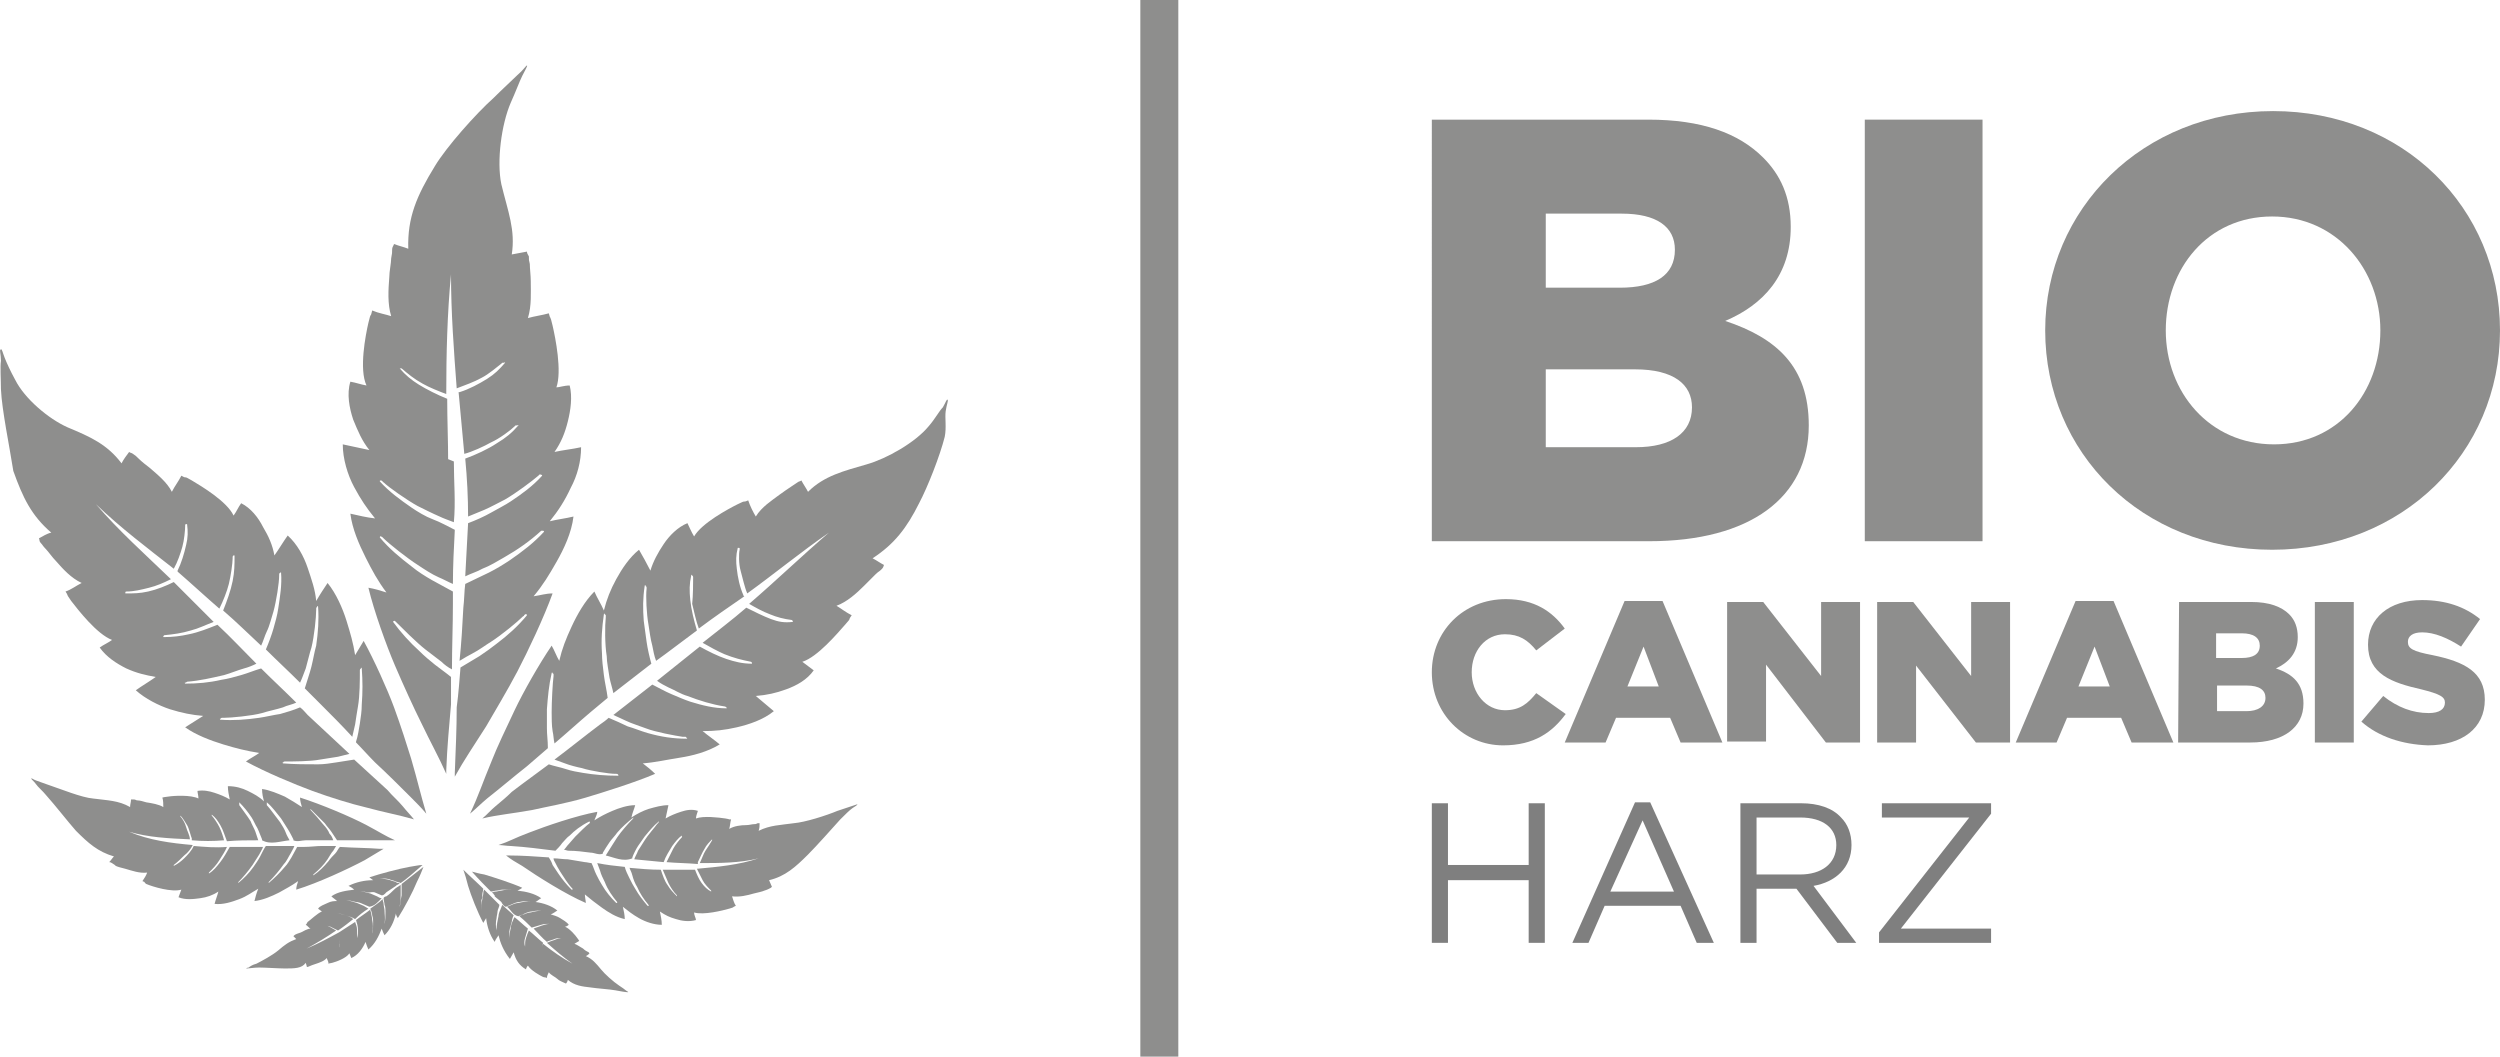
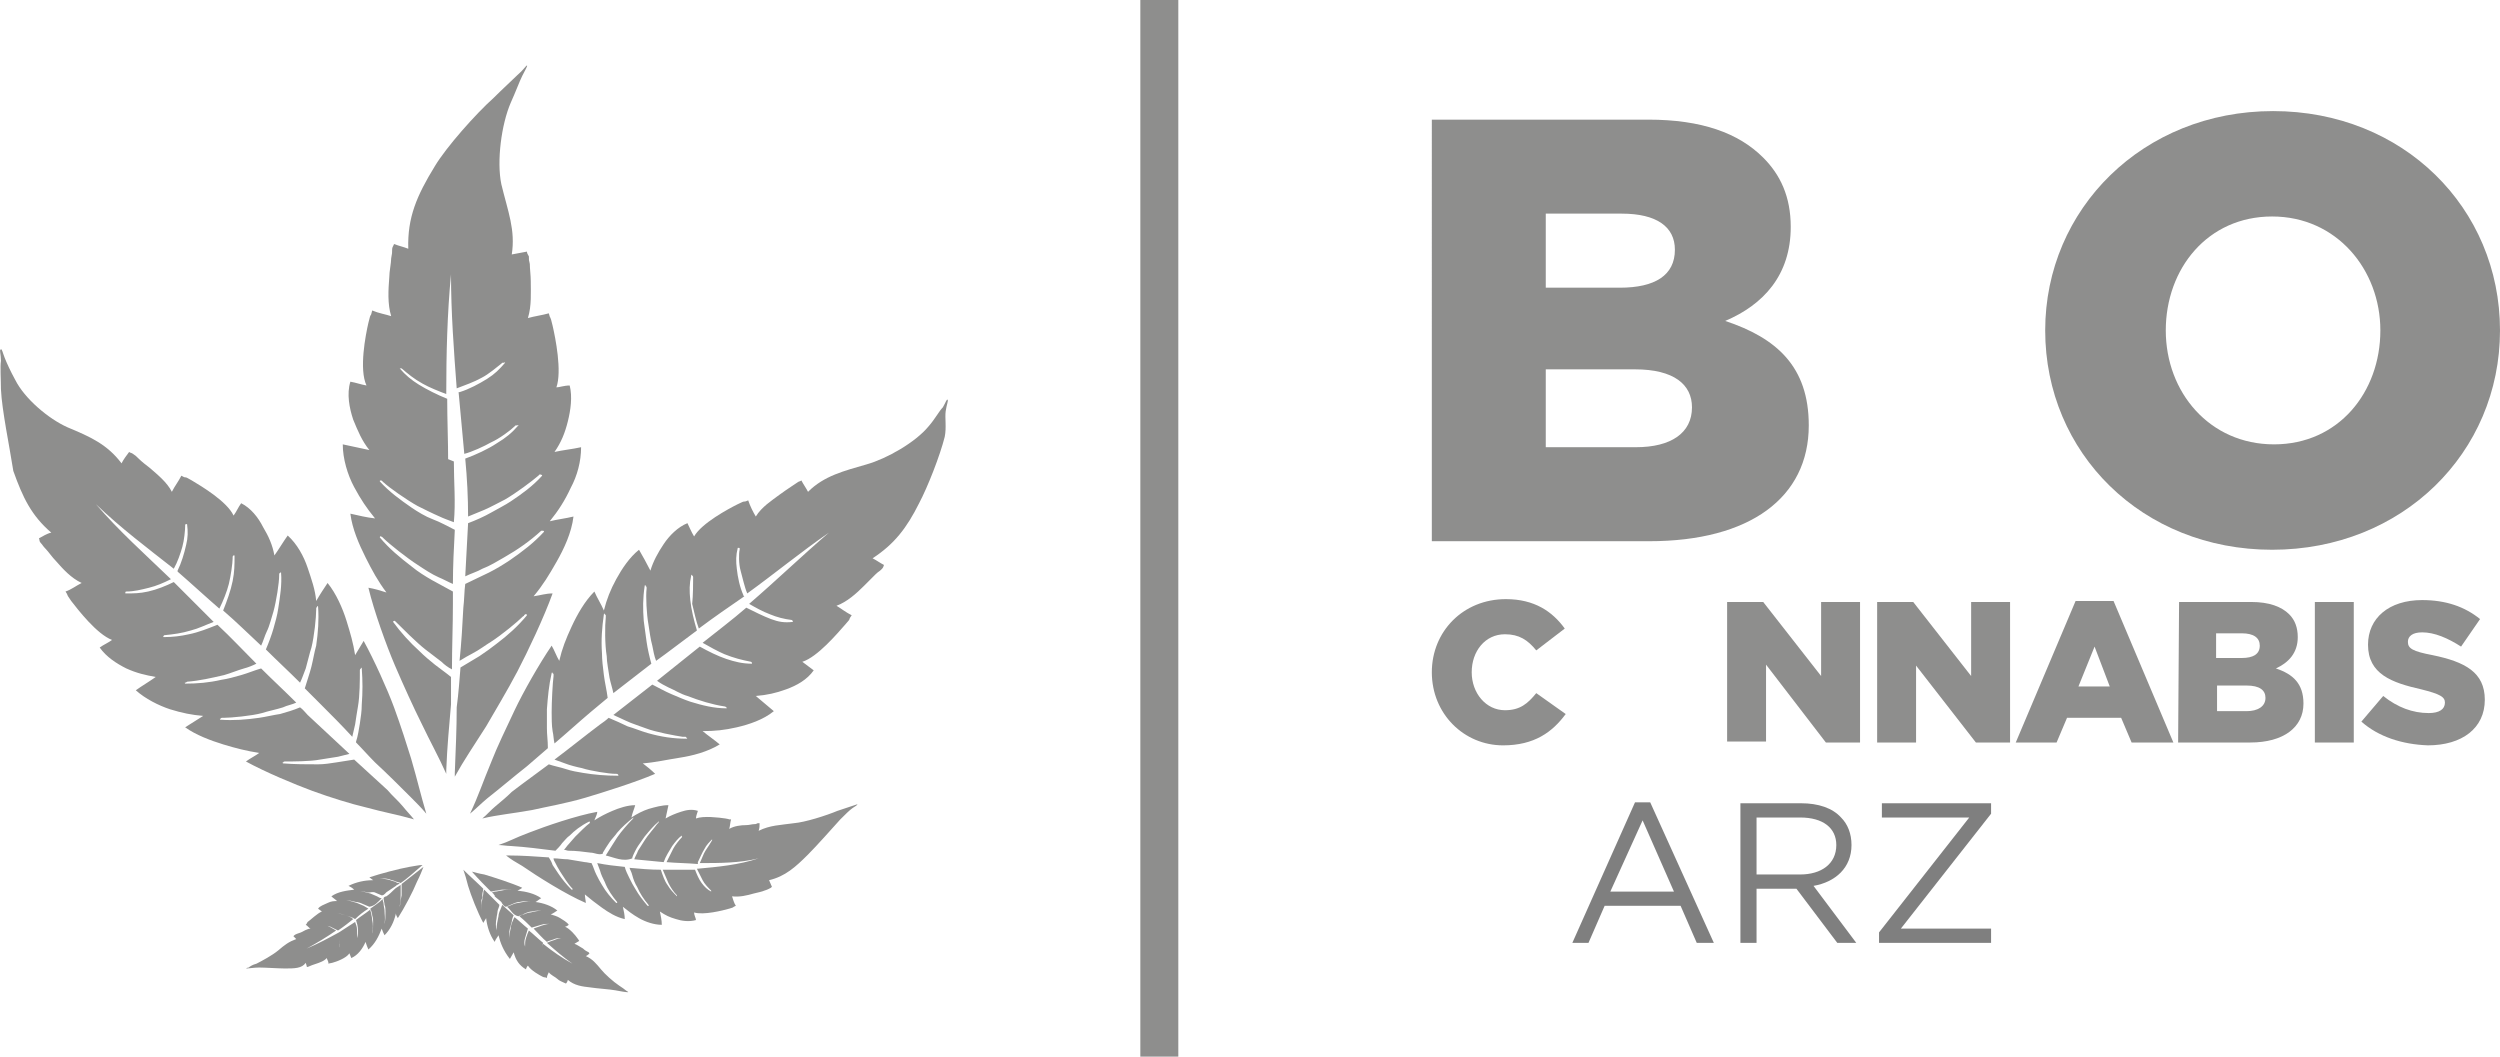
<svg xmlns="http://www.w3.org/2000/svg" version="1.1" id="uuid-c1319d84-abb4-4aec-9087-77554637213d" x="0px" y="0px" width="263.3px" height="111.3px" viewBox="0 0 263.3 111.3" style="enable-background:new 0 0 263.3 111.3;" xml:space="preserve">
  <style type="text/css">
	.st0{opacity:0.5;}
	.st1{fill:#1D1D1B;}
</style>
  <g class="st0">
    <g>
      <g>
        <path class="st1" d="M150.8,12.6h22.8c5.6,0,9.5,1.4,12.1,4c1.8,1.8,2.9,4.1,2.9,7.3c0,5.1-2.9,8.2-6.9,9.9     c5.4,1.8,8.8,4.8,8.8,11c0,7.6-6.2,12.2-16.8,12.2h-22.9L150.8,12.6L150.8,12.6z M170.6,30.3c3.7,0,5.8-1.3,5.8-4     c0-2.4-1.9-3.8-5.6-3.8h-8v7.8H170.6z M172.3,47.1c3.7,0,5.9-1.5,5.9-4.2c0-2.4-1.9-4-6-4h-9.4v8.2H172.3z" />
-         <path class="st1" d="M196.4,12.6h12.4V57h-12.4V12.6z" />
        <path class="st1" d="M215.4,34.8c0-12.8,10.3-23.1,24-23.1s23.9,10.2,23.9,23.1s-10.3,23.1-24,23.1S215.4,47.7,215.4,34.8z      M250.7,34.8c0-6.4-4.6-12-11.4-12s-11.2,5.5-11.2,12s4.6,12,11.4,12S250.7,41.3,250.7,34.8L250.7,34.8z" />
      </g>
      <g>
        <path class="st1" d="M150.8,70.8c0-4.3,3.3-7.7,7.8-7.7c3,0,4.9,1.3,6.2,3.1l-3,2.3c-0.9-1.1-1.8-1.7-3.3-1.7     c-2.1,0-3.5,1.8-3.5,4s1.5,4,3.5,4c1.6,0,2.4-0.7,3.3-1.8l3.1,2.2c-1.4,1.9-3.3,3.3-6.6,3.3C154.2,78.5,150.8,75.2,150.8,70.8     L150.8,70.8z" />
-         <path class="st1" d="M171.1,63.3h4l6.3,14.9h-4.4l-1.1-2.6h-5.7l-1.1,2.6h-4.3C164.8,78.2,171.1,63.3,171.1,63.3z M174.7,72.3     l-1.6-4.2l-1.7,4.2H174.7L174.7,72.3z" />
        <path class="st1" d="M181.9,63.4h3.8l6.1,7.8v-7.8h4.1v14.8h-3.6L186,70v8.1h-4.1L181.9,63.4L181.9,63.4z" />
        <path class="st1" d="M197.7,63.4h3.8l6.1,7.8v-7.8h4.1v14.8h-3.6l-6.3-8.1v8.1h-4.1L197.7,63.4L197.7,63.4z" />
        <path class="st1" d="M218.6,63.3h4l6.3,14.9h-4.4l-1.1-2.6h-5.7l-1.1,2.6h-4.3L218.6,63.3L218.6,63.3z M222.2,72.3l-1.6-4.2     l-1.7,4.2H222.2L222.2,72.3z" />
        <path class="st1" d="M229.5,63.4h7.6c1.9,0,3.2,0.5,4,1.3c0.6,0.6,0.9,1.4,0.9,2.4c0,1.7-1,2.7-2.3,3.3c1.8,0.6,2.9,1.6,2.9,3.7     c0,2.5-2.1,4.1-5.6,4.1h-7.6L229.5,63.4L229.5,63.4z M236.1,69.3c1.2,0,1.9-0.4,1.9-1.3c0-0.8-0.6-1.3-1.9-1.3h-2.7v2.6H236.1z      M236.6,74.9c1.2,0,2-0.5,2-1.4c0-0.8-0.6-1.3-2-1.3h-3.1v2.7H236.6z" />
        <path class="st1" d="M243.8,63.4h4.1v14.8h-4.1C243.8,78.2,243.8,63.4,243.8,63.4z" />
        <path class="st1" d="M248.7,76l2.3-2.7c1.5,1.2,3.1,1.8,4.8,1.8c1.1,0,1.7-0.4,1.7-1.1c0-0.6-0.5-0.9-2.5-1.4     c-3.1-0.7-5.6-1.6-5.6-4.7c0-2.8,2.2-4.7,5.7-4.7c2.5,0,4.5,0.7,6.1,2l-2,2.9c-1.4-0.9-2.8-1.5-4.1-1.5c-1,0-1.5,0.4-1.5,1     c0,0.7,0.5,1,2.6,1.4c3.4,0.7,5.5,1.8,5.5,4.7c0,3-2.4,4.8-6,4.8C253,78.4,250.5,77.6,248.7,76L248.7,76z" />
      </g>
      <g>
-         <path d="M150.8,84.6h1.7v6.5h8.5v-6.5h1.7v14.7H161v-6.6h-8.5v6.6h-1.7V84.6z" />
        <path d="M172.2,84.5h1.6l6.7,14.8h-1.8l-1.7-3.9h-8l-1.7,3.9h-1.7L172.2,84.5z M176.3,93.9l-3.3-7.5l-3.4,7.5H176.3z" />
        <path d="M183.4,84.6h6.3c1.8,0,3.3,0.5,4.2,1.5c0.7,0.7,1.1,1.7,1.1,2.9c0,2.4-1.7,3.9-4,4.3l4.5,6h-2l-4.3-5.7H185v5.7h-1.7     V84.6z M189.6,92.1c2.2,0,3.8-1.1,3.8-3.1c0-1.8-1.4-2.9-3.8-2.9H185v6H189.6z" />
        <path d="M197.9,98.2l9.5-12.1h-9.2v-1.5h11.5v1.1l-9.5,12.1h9.5v1.5h-11.8V98.2z" />
      </g>
    </g>
    <rect x="120.1" class="st1" width="4" height="111.3" />
    <g>
      <path class="st1" d="M52.5,98.5c-0.1,0.2-0.3,0.4-0.4,0.7c-0.5-0.7-0.8-1.6-0.9-2.5c-0.1,0.2-0.2,0.3-0.3,0.5    c-0.6-1.1-1.3-2.9-1.6-3.9c-0.2-0.8-0.3-1.1-0.5-1.7c0.7,0.7,1.4,1.3,2.1,2c0,0.2-0.1,0.4-0.1,0.6c0,0.2,0,0.4-0.1,0.6    c0,0.4,0,0.8,0,1.2c0,0,0,0,0,0c0,0,0,0,0-0.1l0,0c0-0.4,0-0.8,0.1-1.2c0-0.2,0.1-0.4,0.1-0.6c0-0.2,0-0.2,0.1-0.4    c0.1,0.1,0.1,0.1,0.2,0.2c0.4,0.4,0.8,0.8,1.2,1.2c0.1,0.1,0.2,0.2,0.2,0.2c0,0.2-0.2,0.5-0.2,0.7c0,0.2-0.1,0.5-0.1,0.7    c-0.1,0.4-0.1,0.9,0,1.3c0,0,0,0,0,0c0,0,0-0.1,0-0.1c0,0,0,0,0,0c0-0.5,0.1-0.9,0.2-1.4c0-0.2,0.1-0.5,0.2-0.7    c0.1-0.2,0.1-0.3,0.2-0.5c0.4,0.4,0.8,0.7,1.2,1.1c-0.1,0.2-0.2,0.5-0.2,0.7c-0.1,0.2-0.1,0.5-0.2,0.7c-0.1,0.4-0.1,0.8-0.1,1.3    c0,0,0,0,0,0c0,0,0-0.1,0-0.1s0,0,0,0c0-0.4,0.1-0.9,0.2-1.3c0-0.2,0.1-0.5,0.2-0.7s0.1-0.3,0.2-0.4c0.5,0.4,0.9,0.8,1.4,1.2    c-0.1,0.3-0.2,0.7-0.3,1c-0.1,0.3-0.1,0.6,0,0.9c0,0,0,0,0,0c0,0,0,0,0,0c0,0,0,0,0,0c0-0.3,0-0.6,0.1-0.9    c0.1-0.3,0.2-0.6,0.3-0.8c0.5,0.4,1,0.9,1.5,1.3c-0.1,0.3-0.2,0.6-0.2,0.9s0,0.5,0,0.7c0,0,0,0,0,0l0,0l0,0c0-0.3,0-0.5,0-0.8    c0-0.2,0.1-0.5,0.2-0.7c1,0.8,2,1.5,3.1,2.1c-1-0.7-1.8-1.4-2.7-2.2c0.2-0.1,0.5-0.2,0.8-0.3c0.2-0.1,0.6-0.2,0.7-0.2c0,0,0,0,0,0    c0,0,0,0,0,0s0,0,0,0c-0.2,0-0.5,0-0.7,0.1c-0.2,0.1-0.7,0.2-0.8,0.3c0,0,0,0,0,0l0,0l0,0l0,0l0,0c-0.5-0.4-0.9-0.9-1.4-1.4    c0.2-0.1,0.6-0.2,0.8-0.3c0.3-0.1,0.7-0.2,0.9-0.2c0,0,0,0,0,0c0,0,0,0,0,0c0,0,0,0,0,0c0,0,0,0,0,0c-0.3,0-0.6,0-0.9,0.1    c-0.3,0.1-0.7,0.2-1,0.3c-0.4-0.4-0.8-0.8-1.3-1.2c0.2-0.1,0.3-0.2,0.5-0.2c0.2-0.1,0.5-0.2,0.7-0.2c0.3-0.1,1-0.2,1.2-0.2    c0,0,0,0,0,0c0.1,0,0,0,0.1,0c0,0,0,0,0,0c-0.4,0-0.8,0-1.2,0.1c-0.2,0-0.5,0.1-0.7,0.2s-0.5,0.2-0.7,0.3c0,0,0,0,0,0c0,0,0,0,0,0    c-0.6-0.1-0.8-0.7-1.2-1c0.2-0.1,0.3-0.1,0.5-0.2s0.5-0.2,0.7-0.2c0.4-0.1,1.1-0.2,1.3-0.2c0.2,0,0,0,0,0c0.1,0,0,0,0.1,0    c0,0,0,0,0,0c-0.5,0-0.9,0-1.3,0.1c-0.2,0-0.5,0.1-0.7,0.2c-0.2,0.1-0.5,0.2-0.7,0.3c0,0,0,0,0,0c0,0,0,0,0,0    c-0.2,0-0.4-0.3-0.5-0.5c-0.2-0.2-0.5-0.4-0.7-0.6c0,0,0,0,0-0.1c0,0,0,0,0,0c0,0-0.1-0.1-0.1-0.1c0-0.1-0.1-0.1-0.2-0.2    c0.1,0,0.2-0.1,0.4-0.1c0.2,0,0.4-0.1,0.6-0.1c0.3-0.1,1-0.1,1.2-0.1c0,0,0,0,0,0c0.1,0,0,0,0.1,0c0,0,0,0,0,0c-0.4,0-0.8,0-1.2,0    c-0.2,0-0.4,0.1-0.6,0.1c-0.2,0-0.4,0.1-0.6,0.1c-0.5-0.5-1.3-1.3-2-2.1c0.4,0.1,0.7,0.2,1.3,0.3c1,0.3,2.9,0.9,4,1.4    c-0.1,0.1-0.3,0.2-0.5,0.3c0.9,0.1,1.8,0.3,2.5,0.8c-0.2,0.1-0.4,0.3-0.6,0.4c0.8,0.1,1.7,0.4,2.3,0.9c-0.2,0.1-0.4,0.3-0.7,0.4    c0.3,0.1,0.7,0.2,1,0.4c0.3,0.2,0.7,0.4,0.9,0.7c-0.1,0.1-0.3,0.2-0.4,0.2c0.5,0.2,1.1,0.9,1.3,1.2c0.2,0.3,0.1,0.1,0.2,0.3    c-0.2,0.1-0.3,0.2-0.5,0.3c0.3,0.1,0.7,0.4,0.9,0.5c0.2,0.2,0.4,0.3,0.6,0.4c0.1,0.1,0,0.1,0.1,0.1c-0.1,0.1-0.2,0.2-0.4,0.3    c0.7,0.3,1.1,0.8,1.6,1.4c0.4,0.5,1.3,1.3,1.9,1.7c0.3,0.2,0.6,0.4,0.7,0.5c0.1,0.1,0.4,0.2,0.2,0.2c-0.2,0-0.8-0.1-1.3-0.2    s-2-0.2-2.6-0.3c-0.9-0.1-1.7-0.2-2.4-0.8c0,0.1-0.1,0.3-0.2,0.4c-0.1-0.1,0,0-0.2-0.1c-0.2-0.1-0.5-0.2-0.7-0.4s-0.7-0.4-0.9-0.7    c-0.1,0.2-0.2,0.4-0.2,0.6c-0.2-0.1,0,0-0.4-0.1c-0.4-0.2-1.3-0.7-1.6-1.2c-0.1,0.1-0.2,0.3-0.2,0.4c-0.7-0.4-1.1-1-1.3-1.8    c-0.1,0.2-0.3,0.5-0.4,0.7C53,100.1,52.7,99.3,52.5,98.5" />
      <path class="st1" d="M53.3,90.1c0.1,0,0.3,0,0.4,0c1.2,0,2.7,0.1,4.1,0.2c0.2,0.3,0.3,0.5,0.4,0.8c0.2,0.3,0.4,0.6,0.6,0.9    c0.4,0.6,0.9,1.2,1.4,1.7c0,0,0,0,0.1,0c0,0,0-0.1,0-0.1c0,0,0,0,0,0c-0.5-0.5-0.9-1.2-1.3-1.8c-0.2-0.3-0.4-0.7-0.5-0.9    c-0.1-0.2-0.2-0.3-0.2-0.5c0.5,0,1,0.1,1.5,0.1c0.6,0.1,1.2,0.2,1.8,0.3c0.2,0,0.5,0.1,0.7,0.1c0.2,0.4,0.3,0.8,0.5,1.2    s0.4,0.8,0.6,1.1c0.4,0.7,0.9,1.3,1.5,1.9c0,0,0.1,0,0.1,0c0,0,0-0.1,0-0.1c0,0,0,0,0,0c-0.5-0.6-1-1.3-1.3-2.1    c-0.2-0.4-0.4-0.8-0.5-1.2c-0.1-0.3-0.2-0.5-0.3-0.8c1,0.2,1.9,0.3,2.9,0.4c0.1,0.4,0.3,0.8,0.5,1.2s0.4,0.8,0.6,1.1    c0.4,0.7,0.8,1.2,1.3,1.8c0,0,0,0,0.1,0s0-0.1,0-0.1c0,0,0,0,0,0c-0.5-0.6-0.9-1.2-1.2-1.9c-0.2-0.3-0.4-0.8-0.5-1.2    s-0.2-0.5-0.3-0.8c1.1,0.1,2.2,0.2,3.3,0.2c0.2,0.6,0.4,1.2,0.7,1.6c0.3,0.5,0.6,0.8,1,1.2c0,0,0,0,0,0s0-0.1,0-0.1l0,0    c-0.4-0.4-0.7-0.9-0.9-1.3c-0.2-0.5-0.4-0.9-0.6-1.4c1.1,0,2.3,0,3.4,0c0.2,0.5,0.4,1,0.7,1.4c0.3,0.4,0.6,0.7,1,0.9c0,0,0,0,0,0    c0,0,0-0.1,0-0.1c0,0,0,0,0,0c-0.3-0.3-0.7-0.7-0.9-1.1s-0.4-0.8-0.6-1.2c2.2-0.2,4.4-0.4,6.5-1.1c-2,0.5-4.1,0.5-6.2,0.5    c0.2-0.4,0.4-1,0.6-1.3s0.6-0.9,0.7-1.1c0,0,0,0,0,0c0-0.1,0-0.1,0-0.1c0,0,0-0.1,0,0c-0.3,0.3-0.6,0.6-0.8,1    c-0.2,0.3-0.6,1.2-0.7,1.4c0,0,0,0.1,0,0.1l0,0c0,0.1,0,0.1,0,0c0,0,0,0,0,0.1c-1.1-0.1-2.2-0.1-3.3-0.2c0.2-0.4,0.5-1,0.7-1.4    c0.2-0.4,0.7-1,0.9-1.2c0,0,0,0,0,0c0.1-0.1,0-0.1,0-0.1c0,0,0-0.1,0-0.1c-0.4,0.3-0.7,0.7-1,1.1c-0.3,0.5-0.7,1.1-0.9,1.7    c-1-0.1-2.1-0.2-3.1-0.3c0.1-0.3,0.3-0.6,0.4-0.9c0.2-0.3,0.5-0.8,0.7-1.1c0.3-0.5,1.1-1.4,1.3-1.7c0.2-0.2,0,0,0.1-0.1    c0.1-0.1,0-0.1,0.1-0.1c0,0,0-0.1,0-0.1c-0.6,0.5-1,1-1.5,1.6c-0.2,0.3-0.5,0.7-0.7,1c-0.2,0.3-0.5,0.9-0.6,1.2c0,0.1,0,0.1,0,0.1    c-1,0.4-1.9-0.1-2.8-0.3c0.2-0.3,0.3-0.5,0.5-0.8c0.2-0.3,0.5-0.8,0.7-1.1c0.4-0.6,1.2-1.5,1.5-1.8c0.2-0.2,0.1,0,0.1-0.1    c0.1-0.1,0-0.1,0.1-0.1c0,0,0-0.1,0-0.1c-0.6,0.5-1.2,1-1.7,1.6c-0.2,0.3-0.6,0.7-0.8,1c-0.2,0.3-0.6,0.9-0.7,1.1c0,0,0,0,0,0.1    l0,0c0,0.1,0,0,0,0c-0.4,0.2-0.9-0.1-1.3-0.1c-0.8-0.1-1.5-0.2-2.3-0.2c-0.2,0-0.3-0.1-0.5-0.1c0.2-0.2,0.3-0.4,0.5-0.6    c0.2-0.2,0.5-0.6,0.7-0.8c0.4-0.4,1.2-1.2,1.5-1.4c0.2-0.2,0,0,0,0c0.1-0.1,0-0.1,0-0.1s0-0.1,0-0.1C61.1,87,60.5,87.5,60,88    c-0.3,0.2-0.5,0.5-0.8,0.8c-0.2,0.3-0.5,0.6-0.7,0.8c-1.6-0.2-3.1-0.4-4.7-0.5c-0.4,0-0.9-0.1-1.3-0.1c1.2-0.4,1.6-0.7,3.2-1.3    c1.8-0.7,5-1.8,7.2-2.2c0,0.3-0.2,0.6-0.3,0.9c0.6-0.4,1.2-0.7,1.9-1c0.7-0.3,1.6-0.6,2.4-0.6c-0.1,0.4-0.3,0.8-0.4,1.3    c0.6-0.4,1.2-0.7,1.8-0.9c0.7-0.2,1.4-0.4,2.1-0.4c-0.1,0.5-0.2,0.9-0.3,1.4c0.5-0.3,1-0.5,1.6-0.7c0.6-0.2,1.2-0.3,1.8-0.1    c-0.1,0.3-0.2,0.6-0.2,0.8c0.8-0.3,2.4-0.1,3.1,0c0.6,0.1,0.2,0.1,0.6,0.1c-0.1,0.3-0.1,0.7-0.2,1c0.5-0.3,1.2-0.4,1.8-0.4    c0.3,0,0.6-0.1,0.8-0.1c0.2,0,0.2,0,0.4-0.1c0.1,0,0.2,0,0.2,0c0,0.3,0,0.5-0.1,0.8c1.2-0.6,2.3-0.6,3.7-0.8    c1.2-0.1,3.4-0.8,4.6-1.3c0.6-0.2,1.2-0.4,1.5-0.5s0.6-0.2,0.6-0.2c0,0.1-0.2,0.2-0.5,0.4s-0.8,0.7-1.3,1.2    c-0.9,1-2.5,2.8-3.4,3.7c-1.3,1.3-2.4,2.3-4.1,2.7c0.1,0.2,0.2,0.5,0.3,0.7c-0.1,0.1-0.1,0.1-0.3,0.2s-0.2,0.1-0.5,0.2    c-0.2,0.1-0.7,0.2-1.1,0.3c-0.7,0.2-1.5,0.4-2.3,0.3c0.1,0.3,0.2,0.7,0.4,1c-0.5,0.2,0,0.1-0.7,0.3c-0.7,0.2-2.7,0.7-3.7,0.4    c0,0.3,0.2,0.6,0.2,0.8c-0.7,0.2-1.5,0.1-2.1-0.1c-0.7-0.2-1.1-0.4-1.7-0.8c0.1,0.5,0.2,0.9,0.2,1.4c-0.8,0-1.7-0.3-2.4-0.7    c-0.7-0.4-1.2-0.8-1.7-1.2c0.1,0.4,0.2,0.9,0.2,1.3c-0.9-0.2-1.7-0.7-2.4-1.2c-0.7-0.5-1.2-0.9-1.8-1.4c0,0.3,0.1,0.7,0.1,0.9    c-2.1-0.9-5.1-2.8-6.7-3.9C54.3,90.8,53.8,90.5,53.3,90.1" />
      <path class="st1" d="M56.1,85.3c-2.2,0.4-3.6,0.5-5.3,0.9c0.5-0.4,0.9-0.9,1.4-1.3c0.6-0.5,1.2-1,1.7-1.5c1.3-1,2.7-2,3.9-2.9    c0.6,0.2,1.2,0.3,1.8,0.5c0.6,0.2,1.2,0.3,1.8,0.4c1.2,0.2,2.4,0.3,3.7,0.3c0,0,0.1-0.1,0-0.1c-0.1,0,0.1-0.1-0.2-0.1    c-0.1,0,0,0,0.1,0c0,0-0.1,0-0.2,0c-0.6,0-2.6-0.3-3.5-0.6c-0.5-0.1-1.3-0.3-1.8-0.5c-0.3-0.1-0.8-0.3-1.1-0.4    c1.6-1.2,3.2-2.5,4.8-3.7c0.3-0.2,0.7-0.5,0.9-0.7c0.7,0.3,1.4,0.6,2,0.9c0.7,0.2,1.4,0.5,2.1,0.7c1.4,0.4,2.7,0.6,4.1,0.6    c0.1,0,0.1-0.1,0-0.1c-0.1-0.1,0-0.1-0.2-0.1c0.1,0,0.3,0,0,0l0,0c0,0-0.1,0-0.2,0c-0.7-0.1-2.9-0.5-3.9-0.9    c-0.5-0.2-1.5-0.5-2.1-0.8c-0.4-0.2-0.9-0.4-1.3-0.6c1.4-1.1,2.7-2.1,4.1-3.2c0.6,0.3,1.3,0.7,2,1c0.7,0.3,1.4,0.6,2,0.8    c1.3,0.4,2.5,0.7,3.8,0.7c0.1,0,0-0.1,0-0.1s-0.1-0.1-0.2-0.1h0c-1.3-0.2-2.6-0.6-3.9-1.1c-0.7-0.2-1.3-0.6-2-0.9    c-0.4-0.2-0.8-0.4-1.2-0.7c1.5-1.2,3-2.4,4.5-3.6c0.9,0.5,1.9,1,2.8,1.3s1.7,0.5,2.7,0.5c0,0,0-0.1,0-0.1c0,0-0.1-0.1-0.1-0.1    c0,0,0,0,0,0c-1-0.2-1.8-0.4-2.8-0.8c-0.7-0.3-1.6-0.8-2.3-1.2c1.5-1.2,3.1-2.4,4.6-3.7c0.8,0.4,1.8,0.9,2.6,1.2    c0.8,0.3,1.4,0.4,2.3,0.3c0,0,0-0.1,0-0.1s-0.1-0.1-0.1-0.1l0,0c-0.8-0.1-1.6-0.3-2.3-0.6c-0.8-0.3-1.5-0.7-2.2-1.1    c2.9-2.5,5.6-5.1,8.4-7.5c-2.9,2-5.7,4.3-8.6,6.4c-0.3-0.7-0.5-1.7-0.7-2.4c-0.2-0.7-0.2-1.8-0.1-2.2c0,0,0,0,0-0.1    c0-0.1,0-0.1-0.1-0.1c0,0-0.1,0-0.1,0c-0.2,0.8-0.2,1.4-0.1,2.2c0.1,0.9,0.3,1.9,0.7,2.8c0,0,0,0,0,0s0,0.1,0.1,0.1    c-1.6,1.1-3.2,2.2-4.8,3.4c-0.3-0.8-0.5-1.8-0.7-2.6C73,62.7,73,61.4,73,60.9c0,0,0-0.1,0-0.1c0-0.1,0-0.1-0.1-0.2s-0.1-0.1-0.1,0    c-0.2,0.9-0.2,1.6-0.1,2.6c0.1,1,0.4,2.2,0.7,3.2c-1.5,1.1-2.9,2.2-4.3,3.2c-0.2-0.5-0.3-1.1-0.4-1.6c-0.2-0.7-0.3-1.6-0.4-2.2    c-0.2-1.1-0.3-3-0.2-3.8c0,0,0-0.1,0-0.1c0,0,0,0,0,0c0-0.2,0-0.1,0,0c0-0.2-0.1-0.1-0.1-0.2c0-0.1-0.1-0.1-0.1,0    c-0.2,1.3-0.2,2.4-0.1,3.7c0.1,0.7,0.2,1.4,0.3,2.2c0.1,0.7,0.3,1.6,0.5,2.3l0,0c0,0,0,0,0,0c-1.3,1-2.7,2.1-4,3.1    c-0.1-0.5-0.3-1.1-0.4-1.6c-0.1-0.7-0.3-1.7-0.3-2.3c-0.2-1.2-0.2-3.2-0.1-4.1c0-0.1,0-0.2,0-0.2c0,0.1,0,0.2,0,0.1    c0-0.2,0-0.1-0.1-0.2c0-0.1-0.1-0.1-0.1,0c-0.2,1.4-0.3,2.7-0.2,4.1c0,0.7,0.1,1.5,0.2,2.3c0.1,0.8,0.3,1.6,0.4,2.4c0,0,0,0,0,0    c0,0,0,0,0,0c-0.6,0.5-1.2,1-1.8,1.5c-1.3,1.1-2.5,2.2-3.8,3.3c-0.1-0.4-0.1-0.9-0.2-1.3c-0.1-0.6-0.1-1.4-0.1-2    c0-1.1,0.1-3,0.2-3.8c0-0.1,0-0.1,0-0.1l0,0c0-0.2,0-0.1-0.1-0.2c0-0.1-0.1-0.1-0.1,0c-0.3,1.3-0.4,2.5-0.5,3.8c0,0.7,0,1.3,0,2    s0.1,1.3,0.1,2c0,0,0,0,0,0c0,0,0,0,0,0.1c-0.7,0.6-1.4,1.2-2.2,1.9c-1.4,1.1-2.8,2.3-4.2,3.4c-0.6,0.5-1.2,1.1-1.8,1.6    c0.9-1.9,1.3-3.2,2.3-5.6c0.5-1.3,1.5-3.4,2.4-5.3s2.6-4.9,3.9-6.8c0.3,0.5,0.5,1.1,0.8,1.6c0.3-1.3,0.7-2.3,1.3-3.6    c0.6-1.3,1.4-2.7,2.4-3.7c0.3,0.7,0.7,1.3,1,2c0.3-1.2,0.7-2.2,1.3-3.3c0.6-1.1,1.4-2.3,2.4-3.1c0.4,0.7,0.8,1.4,1.2,2.2    c0.3-1,0.8-1.9,1.4-2.8c0.6-0.9,1.5-1.8,2.5-2.2c0.2,0.4,0.4,0.9,0.7,1.4c0.8-1.4,3.6-2.9,4.6-3.4s0.4-0.1,1.1-0.4    c0.2,0.6,0.5,1.2,0.8,1.7c0.6-1,1.7-1.7,2.5-2.3c0.4-0.3,1-0.7,1.3-0.9c0.3-0.2,0.3-0.2,0.6-0.4c0.1-0.1,0.3-0.1,0.4-0.2    c0.2,0.4,0.5,0.8,0.7,1.2c1.7-1.7,3.8-2.2,6.2-2.9c2.1-0.6,5.1-2.3,6.5-4c0.7-0.8,1.1-1.6,1.5-2c0.3-0.5,0.4-0.9,0.5-0.8    c0.1,0.1-0.1,0.5-0.2,1.2S99.7,45,99.5,46c-0.5,2-1.8,5.3-2.7,7c-1.3,2.6-2.6,4.3-4.9,5.8c0.4,0.2,0.8,0.5,1.2,0.7    C93,59.8,93,59.8,92.8,60c-0.2,0.2-0.3,0.2-0.6,0.5c-0.3,0.3-0.8,0.8-1.2,1.2c-0.8,0.8-1.8,1.7-2.9,2.1c0.5,0.3,1,0.7,1.6,1    c-0.5,0.7,0.1,0.1-0.7,1c-0.8,0.9-2.9,3.4-4.5,3.9c0.4,0.3,0.8,0.6,1.2,0.9c-0.7,1-1.8,1.6-2.9,2c-1.1,0.4-2,0.6-3.2,0.7    c0.6,0.5,1.3,1.1,1.9,1.6c-1.1,0.9-2.6,1.4-3.9,1.7c-1.3,0.3-2.3,0.4-3.6,0.4c0.6,0.5,1.2,0.9,1.8,1.4c-1.3,0.8-2.9,1.2-4.2,1.4    s-2.6,0.5-3.9,0.6c0.4,0.3,0.9,0.7,1.3,1.1c-2.1,0.9-5.3,1.9-7.3,2.5C59.7,84.6,57.4,85,56.1,85.3" />
      <path class="st1" d="M60,40.6c0.3,1.2,0.1,2.6-0.2,3.8c-0.3,1.2-0.7,2.2-1.4,3.2c0.9-0.2,1.9-0.3,2.8-0.5c0,1.5-0.4,3-1.1,4.3    c-0.6,1.3-1.3,2.4-2.2,3.5c0.8-0.2,1.7-0.3,2.5-0.5c-0.2,1.7-1,3.4-1.8,4.8c-0.8,1.4-1.4,2.4-2.4,3.6c0.7-0.1,1.3-0.3,2-0.3    c-0.9,2.5-2.6,6.1-3.7,8.2c-1.1,2.1-2.5,4.4-3.3,5.8c-1.4,2.2-2.3,3.5-3.3,5.3c0-0.2,0-0.3,0-0.4c0.1-2.6,0.2-4.6,0.2-6.9    c0.2-1.5,0.3-3,0.4-4.2c0-0.1,0,0,0,0s0,0,0,0c0.7-0.4,1.3-0.8,2-1.2c0.6-0.4,1.3-0.9,1.8-1.3c1.2-0.9,2.3-1.9,3.2-3    c0-0.1,0-0.1-0.1-0.1c-0.1,0,0-0.1-0.2,0.1c0,0,0,0,0,0c0,0,0,0.1-0.1,0.1c-0.6,0.6-2.3,2-3.4,2.7c-0.5,0.3-1.3,0.9-1.9,1.2    c-0.4,0.2-0.9,0.5-1.4,0.8c0.2-1.9,0.3-3.7,0.4-5.6c0.1-0.8,0.1-1.8,0.2-2.5c0,0,0,0,0,0c0,0,0,0,0,0c0.8-0.4,1.7-0.8,2.5-1.2    s1.6-0.9,2.2-1.3c1.3-0.9,2.5-1.8,3.6-3c0,0,0-0.1-0.1-0.1c0,0-0.2,0-0.2,0h0c-1.2,1.1-2.5,2-3.9,2.8c-0.7,0.4-1.5,0.9-2.3,1.2    c-0.5,0.3-1.2,0.5-1.8,0.8c0.1-1.9,0.2-3.7,0.3-5.6c0,0,0,0,0,0c0,0,0,0,0,0c0.8-0.3,1.7-0.7,2.4-1.1c0.7-0.4,1.5-0.8,2.1-1.2    c1.2-0.8,2.3-1.6,3.3-2.7c0,0,0-0.1-0.1-0.1c-0.1,0-0.1-0.1-0.2,0c0,0,0.1-0.1,0.1-0.1c0,0,0,0,0,0c0,0,0,0-0.1,0.1c0,0,0,0,0,0    c0,0,0,0-0.1,0.1c-0.7,0.6-2.3,1.8-3.5,2.5c-0.6,0.3-1.5,0.8-2.2,1.1c-0.5,0.2-1.2,0.5-1.7,0.7c0-2-0.1-4-0.3-6.1    c1.1-0.4,2.4-1,3.3-1.6c1-0.6,1.6-1.1,2.3-1.9c0,0,0-0.1-0.1,0c0,0-0.1,0-0.2,0c0,0,0,0-0.1,0.1c-0.4,0.4-1.6,1.3-2.5,1.7    c-0.7,0.4-2,1-2.8,1.2c-0.2-2.2-0.4-4.4-0.6-6.5c0,0,0.1,0,0.1,0c0,0,0,0,0,0c1-0.3,2.1-0.9,2.9-1.4c0.8-0.5,1.3-1,1.9-1.7    c0,0,0-0.1-0.1,0c0,0-0.1,0-0.2,0c0,0,0,0-0.1,0.1c-0.4,0.3-1.3,1.1-2.1,1.5c-0.7,0.4-1.8,0.8-2.6,1.1c-0.3-4-0.6-8-0.6-12    c-0.4,4.2-0.5,8.4-0.5,12.6c-0.8-0.3-1.8-0.7-2.5-1.1c-0.9-0.5-1.5-1-2.2-1.6c0,0,0,0,0,0c0,0-0.1,0-0.1,0c0,0-0.1,0-0.1,0    c0.6,0.7,1.2,1.2,2,1.7c0.8,0.5,2,1.1,3,1.5c0,2.2,0.1,4.4,0.1,6.7c-0.9-0.3-2-0.8-2.8-1.2c-1-0.6-1.9-1.1-2.7-1.9h0    c0,0-0.1,0-0.2,0S41.9,45,42,45c0.8,0.8,1.5,1.4,2.5,2c1,0.6,2.2,1.2,3.3,1.6c0,2.2,0.2,4.3,0,6.4c-0.5-0.2-1.1-0.4-1.5-0.6    c-0.7-0.3-1.7-0.8-2.3-1.1c-1.1-0.6-3.1-2-3.6-2.5c-0.1,0-0.1-0.1-0.1-0.1l0,0c-0.2-0.2-0.1-0.1,0,0c-0.2-0.2-0.2,0-0.2-0.1    c-0.1,0-0.1,0-0.1,0.1c1,1.1,2.1,1.9,3.4,2.8c0.6,0.4,1.4,0.9,2.2,1.2s1.5,0.7,2.3,1.1c-0.1,1.9-0.2,3.8-0.2,5.7    c-0.5-0.2-1-0.5-1.5-0.7c-0.7-0.3-1.6-0.9-2.2-1.3c-1.1-0.7-3-2.2-3.6-2.8c0,0-0.1-0.1-0.1-0.1l0,0c-0.2-0.2-0.1-0.1,0,0    c-0.2-0.2-0.2,0-0.2-0.1s-0.1,0-0.1,0.1c1,1.2,2.1,2.1,3.4,3.1c0.6,0.5,1.4,1,2.1,1.4c0.7,0.4,1.5,0.8,2.2,1.2c0,0.4,0,0.9,0,1.3    c0,2.3-0.1,4.6-0.1,6.9c-0.4-0.2-0.8-0.5-1.1-0.8c-0.5-0.4-1.2-0.9-1.7-1.3c-0.9-0.7-2.5-2.3-3-2.8c0,0-0.1-0.1-0.1-0.1    c0,0,0,0,0,0c-0.2-0.2-0.1-0.1-0.2-0.1c-0.1,0-0.1,0.1-0.1,0.1c0.8,1.1,1.8,2.2,2.8,3.1c0.5,0.5,1.1,1,1.6,1.4    c0.5,0.4,1.1,0.8,1.7,1.3c0,0.9,0,1.9,0,2.9c-0.2,2.4-0.4,4.3-0.5,6.9c0,0.1,0,0.3,0,0.4c-0.8-1.8-1.6-3.2-2.7-5.5    c-0.7-1.4-1.8-3.8-2.7-5.9s-2.2-5.7-2.8-8.2c0.6,0.1,1.3,0.3,1.9,0.5c-0.9-1.2-1.5-2.3-2.2-3.7c-0.7-1.4-1.4-3-1.6-4.6    c0.9,0.2,1.7,0.4,2.6,0.5c-0.9-1.1-1.5-2-2.2-3.3c-0.7-1.3-1.2-3-1.2-4.5c0.9,0.2,1.9,0.4,2.8,0.6c-0.8-1-1.2-2-1.7-3.2    c-0.4-1.2-0.7-2.7-0.3-4c0.6,0.1,1.1,0.3,1.7,0.4c-0.8-1.7-0.1-5.3,0.2-6.6c0.3-1.3,0.2-0.4,0.4-1.3c0.7,0.3,1.4,0.4,2,0.6    c-0.4-1.3-0.3-2.8-0.2-4.1c0-0.6,0.2-1.5,0.2-2c0.1-0.5,0.1-0.6,0.1-0.9s0.1-0.3,0.2-0.6c0.5,0.2,1,0.3,1.5,0.5    c-0.1-3.3,0.9-5.6,2.8-8.7c1.2-2,4.3-5.5,6.2-7.2c0.9-0.9,2-1.9,2.5-2.4c0.6-0.5,0.9-1,1-1c0.1,0-0.2,0.5-0.5,1.1    c-0.3,0.6-0.7,1.7-1.2,2.8c-1,2.3-1.5,6.2-1,8.6c0.7,2.9,1.5,4.8,1.1,7.4c0.5-0.1,1.1-0.2,1.6-0.3c0,0.2,0.1,0.3,0.2,0.5    c0,0.4,0,0.4,0.1,0.8c0,0.5,0.1,1.2,0.1,1.8c0,1.2,0.1,2.6-0.3,3.9c0.7-0.2,1.5-0.3,2.2-0.5c0.2,0.8,0.1,0,0.4,1.3    c0.3,1.3,1,4.8,0.4,6.5C58.9,40.8,59.4,40.6,60,40.6" />
      <path class="st1" d="M1.6,40c1,2,3.5,4.1,5.5,5c2.4,1,4.2,1.8,5.7,3.8c0.2-0.4,0.5-0.8,0.8-1.2c0.1,0.1,0.3,0.1,0.4,0.2    c0.3,0.2,0.3,0.2,0.6,0.5c0.3,0.3,0.8,0.7,1.2,1c0.8,0.7,1.8,1.5,2.3,2.5c0.3-0.6,0.7-1.1,1-1.7c0.7,0.4,0.1-0.1,1.1,0.5    c1,0.6,3.7,2.2,4.4,3.7c0.3-0.4,0.5-0.9,0.8-1.3c1,0.5,1.8,1.5,2.3,2.5c0.6,1,1,1.9,1.2,3c0.5-0.7,0.9-1.4,1.4-2.1    c1,0.9,1.7,2.2,2.1,3.4s0.8,2.3,0.9,3.5c0.4-0.7,0.8-1.3,1.2-1.9c0.9,1.1,1.6,2.7,2,4c0.4,1.3,0.7,2.3,0.9,3.6    c0.3-0.5,0.6-1,0.9-1.5c1.1,2,2.5,5.1,3.2,7c0.7,1.9,1.4,4.1,1.8,5.4c0.7,2.4,1,3.8,1.6,5.8c-0.5-0.6-1.1-1.2-1.6-1.7    c-1.2-1.2-2.5-2.5-3.8-3.7c-0.7-0.7-1.4-1.5-2-2.1c0,0,0,0,0-0.1c0,0,0,0,0,0c0.2-0.6,0.3-1.3,0.4-1.9c0.1-0.7,0.2-1.3,0.2-2    c0.1-1.3,0.1-2.5,0-3.8c0-0.1-0.1-0.1-0.1,0s-0.1,0-0.1,0.2c0,0,0,0.1,0,0.1c0,0.8,0,2.6-0.2,3.7c-0.1,0.5-0.2,1.3-0.3,1.9    c-0.1,0.4-0.2,0.9-0.3,1.3c-1.1-1.2-2.2-2.3-3.4-3.5c-0.5-0.5-1.1-1.1-1.6-1.6c0,0,0,0,0,0c0,0,0,0,0,0c0.2-0.7,0.5-1.5,0.7-2.3    s0.3-1.5,0.5-2.2c0.2-1.4,0.3-2.7,0.2-4.1c0-0.1-0.1-0.1-0.1,0c0,0.1-0.1,0-0.1,0.2c0,0,0,0.1,0,0.1c0,0.8-0.2,2.8-0.5,4    c-0.2,0.6-0.4,1.5-0.6,2.2c-0.2,0.5-0.4,1.1-0.6,1.5c-1.2-1.2-2.4-2.3-3.6-3.5c0,0,0,0,0,0c0,0,0,0,0,0c0.3-0.7,0.6-1.5,0.8-2.2    c0.2-0.7,0.4-1.4,0.5-2.1c0.2-1.3,0.4-2.5,0.3-3.8c0,0-0.1,0-0.1,0c0,0.1-0.1,0-0.1,0.2c0-0.1,0-0.2,0,0v0c0,0,0,0,0,0.1    c0,0.8-0.3,2.7-0.6,3.8c-0.2,0.6-0.4,1.5-0.7,2.1c-0.2,0.4-0.4,1.1-0.6,1.5c-1.3-1.2-2.6-2.5-4-3.7c0.4-1,0.8-2.1,1-3.1    c0.2-1,0.2-1.7,0.2-2.7c0,0-0.1,0-0.1,0c0,0-0.1,0-0.1,0.2c0,0,0-0.3,0,0.1c0,0.5-0.2,1.9-0.4,2.7c-0.2,0.8-0.6,1.8-1,2.6    c-1.5-1.3-2.9-2.6-4.4-3.9c0,0,0-0.1,0-0.1c0,0,0,0,0,0c0.4-0.8,0.7-1.8,0.9-2.7c0.2-0.8,0.2-1.4,0.1-2.2c0,0-0.1,0-0.1,0    s-0.1,0-0.1,0.1v0.1c0,0.4-0.1,1.5-0.3,2.2s-0.5,1.6-0.9,2.3c-2.8-2.2-5.6-4.3-8.2-6.8c2.4,2.8,5.2,5.3,7.9,7.9    c-0.8,0.4-1.5,0.7-2.3,0.9c-0.8,0.2-1.6,0.4-2.4,0.4c0,0,0,0,0,0s-0.1,0-0.1,0.1c0,0,0,0.1,0,0.1c0.9,0,1.5,0,2.4-0.2    s1.9-0.6,2.7-1c1.4,1.4,2.8,2.8,4.2,4.2c-0.8,0.3-1.6,0.7-2.4,0.9c-1,0.3-1.8,0.4-2.8,0.5c0,0,0,0,0,0c0,0-0.1,0.1-0.1,0.1    s0,0.1,0,0.1c1,0,1.8-0.1,2.7-0.3c1-0.2,2-0.6,3-1c1.4,1.3,2.7,2.7,4.1,4.1c-0.4,0.2-0.9,0.4-1.3,0.5c-0.7,0.2-1.4,0.5-2.1,0.7    c-1.3,0.3-2.6,0.6-3.9,0.7h0c0,0-0.1,0.1-0.2,0.1s0,0.1,0,0.1c1.3,0,2.5-0.1,3.8-0.4c0.7-0.1,1.4-0.3,2.1-0.5    c0.7-0.2,1.4-0.5,2.1-0.7c1.2,1.2,2.5,2.4,3.7,3.6c-0.4,0.2-1,0.3-1.4,0.5c-0.6,0.2-1.6,0.4-2.2,0.6c-1.1,0.3-3.3,0.5-4,0.5    c-0.1,0-0.1,0-0.2,0c-0.3,0-0.1,0,0,0c-0.2,0-0.1,0.1-0.2,0.1c-0.1,0,0,0.1,0,0.1c1.4,0.1,2.7,0,4.1-0.2c0.7-0.1,1.5-0.3,2.2-0.4    c0.7-0.2,1.4-0.4,2.1-0.7c0.3,0.2,0.6,0.6,0.8,0.8c1.5,1.4,2.9,2.7,4.4,4.1c-0.4,0.1-0.8,0.2-1.2,0.3c-0.5,0.1-1.4,0.2-1.9,0.3    c-1,0.2-3,0.2-3.6,0.2c0,0-0.1,0-0.1,0c0,0,0,0,0,0c-0.2,0-0.1,0.1-0.2,0.1c-0.1,0,0,0.1,0,0.1c1.2,0.1,2.5,0.1,3.7,0.1    c0.6,0,1.3-0.1,1.9-0.2c0.6-0.1,1.2-0.2,1.9-0.3c1,0.9,2.3,2.1,3.5,3.2c0.5,0.6,1.1,1.1,1.6,1.7c0.4,0.5,0.8,0.9,1.2,1.4    c-1.7-0.5-3-0.7-5.2-1.3c-1.3-0.3-3.6-1-5.5-1.7c-1.9-0.7-5-2-7-3.1c0.4-0.3,1-0.6,1.4-0.9c-1.3-0.2-2.5-0.5-3.8-0.9    c-1.3-0.4-2.9-1-4-1.8c0.6-0.4,1.3-0.8,1.9-1.2c-1.2-0.1-2.2-0.3-3.5-0.7c-1.2-0.4-2.6-1.1-3.6-2c0.7-0.5,1.4-0.9,2.1-1.4    c-1.1-0.2-2-0.4-3.1-0.9c-1-0.5-2.1-1.2-2.8-2.2c0.4-0.3,0.9-0.5,1.3-0.8c-1.6-0.6-3.6-3.2-4.3-4.1c-0.7-1-0.2-0.4-0.6-1    c0.6-0.2,1.1-0.6,1.7-0.9c-1.1-0.5-2-1.5-2.7-2.3c-0.4-0.4-0.8-1-1.1-1.3c-0.3-0.3-0.3-0.4-0.5-0.6c-0.2-0.2-0.1-0.3-0.2-0.5    c0.4-0.2,0.8-0.5,1.3-0.6c-2.1-1.8-3-3.7-4-6.5C1,47,0.2,43.2,0.1,41C0.1,40,0,38.6,0.1,38c0-0.7-0.2-1.2,0-1.2    c0.1-0.1,0.2,0.4,0.4,0.9S1.1,39.1,1.6,40" />
      <path class="st1" d="M26.2,101.9c0.1-0.1,0.4-0.3,0.8-0.4c0.6-0.3,1.7-0.9,2.3-1.4c0.7-0.6,1.1-0.9,1.9-1.2    c-0.1-0.1-0.2-0.2-0.3-0.3c0.1-0.1,0,0,0.1-0.1c0.1-0.1,0.4-0.2,0.7-0.3c0.2-0.1,0.7-0.4,1-0.4c-0.2-0.1-0.3-0.3-0.5-0.4    c0.2-0.2,0,0,0.2-0.3c0.3-0.2,1-0.9,1.5-1.1c-0.1-0.1-0.3-0.2-0.4-0.3c0.2-0.3,0.6-0.4,1-0.6s0.7-0.2,1-0.2    c-0.2-0.2-0.4-0.3-0.6-0.5c0.7-0.5,1.6-0.6,2.4-0.7c-0.2-0.2-0.4-0.3-0.6-0.4c0.8-0.4,1.7-0.6,2.6-0.6c-0.1-0.1-0.3-0.2-0.4-0.3    c1.2-0.4,3.1-0.9,4.2-1.1c0.7-0.1,1-0.2,1.4-0.2c-0.8,0.7-1.7,1.5-2.3,1.9c-0.2-0.1-0.4-0.1-0.6-0.2c-0.2-0.1-0.4-0.1-0.6-0.2    c-0.4-0.1-0.8-0.1-1.2-0.1c0,0,0,0,0,0c0,0,0,0,0.1,0c0,0,0,0,0,0c-0.1,0,0,0,0,0c0,0,0,0,0,0c0.2,0,0.9,0.1,1.2,0.2    c0.2,0.1,0.4,0.1,0.6,0.2c0.1,0.1,0.2,0.1,0.4,0.1c-0.1,0.1-0.2,0.2-0.3,0.2c0,0-0.1,0.1-0.1,0.1c-0.3,0.2-0.6,0.4-0.9,0.6    c-0.2,0.1-0.3,0.4-0.6,0.4c0,0,0,0,0,0c0,0,0,0,0,0c-0.2-0.1-0.5-0.2-0.7-0.3S39,94,38.8,94c-0.5-0.1-0.9-0.2-1.3-0.2c0,0,0,0,0,0    c0,0,0,0,0.1,0c0,0,0,0,0,0c0,0,0,0,0.1,0c0.2,0,0.9,0.2,1.3,0.3c0.2,0.1,0.5,0.2,0.7,0.3c0.2,0.1,0.3,0.2,0.5,0.2    c-0.4,0.4-0.7,0.8-1.3,0.9c0,0,0,0,0,0c0,0,0,0,0,0c-0.2-0.1-0.5-0.2-0.7-0.3c-0.2-0.1-0.5-0.2-0.7-0.2c-0.4-0.1-0.8-0.2-1.2-0.2    c0,0,0,0,0,0c0,0,0,0,0.1,0c0,0-0.1,0,0,0c0.2,0,0.9,0.2,1.2,0.3c0.2,0.1,0.5,0.2,0.7,0.3c0.2,0.1,0.3,0.2,0.5,0.3    c-0.5,0.3-1,0.7-1.4,1.1c-0.3-0.2-0.7-0.3-1-0.4s-0.6-0.2-0.9-0.2c0,0,0,0,0,0c0,0,0,0,0,0c0,0,0,0,0,0c0.2,0,0.6,0.1,0.9,0.2    s0.6,0.2,0.8,0.4c-0.5,0.4-1,0.8-1.6,1.2c0,0,0,0,0,0c0,0,0,0,0,0l0,0c0,0,0,0,0,0c-0.2-0.1-0.6-0.3-0.8-0.4    c-0.2-0.1-0.5-0.1-0.8-0.2c0,0,0,0,0,0c0,0,0,0,0,0c0,0,0,0,0,0c0.2,0,0.5,0.1,0.7,0.2c0.2,0.1,0.5,0.3,0.7,0.4    c-1,0.7-2,1.3-3.1,1.9c1.2-0.5,2.3-1.1,3.4-1.7c0.1,0.2,0.1,0.5,0.1,0.8c0,0.2,0,0.5-0.1,0.8l0,0c0,0,0,0,0,0c0,0,0,0,0,0    c0.1-0.2,0.1-0.4,0.1-0.7s0-0.6-0.1-0.9c0.6-0.4,1.1-0.7,1.7-1.1c0.1,0.3,0.2,0.5,0.2,0.8c0,0.3,0,0.6,0,0.9l0,0c0,0,0,0,0,0    c0,0,0,0,0,0c0.1-0.3,0.1-0.6,0.1-0.9c0-0.3-0.1-0.7-0.2-1c0.5-0.4,1-0.7,1.5-1.1c0,0.2,0.1,0.3,0.1,0.4c0,0.2,0.1,0.4,0.1,0.7    c0.1,0.4,0.1,0.9,0,1.3l0,0c0,0,0,0.1,0,0.1c0,0,0,0,0,0c0.1-0.4,0.1-0.8,0.1-1.2c0-0.2,0-0.4-0.1-0.7c0-0.2-0.1-0.5-0.2-0.7    c0.4-0.3,0.9-0.6,1.3-1c0,0.2,0.1,0.3,0.1,0.5c0,0.2,0.1,0.5,0.1,0.7c0,0.4,0.1,0.9,0,1.3l0,0c0,0,0,0.1,0,0.1c0,0,0,0,0,0    c0.1-0.4,0.1-0.8,0.1-1.3c0-0.2,0-0.5-0.1-0.7c0-0.2-0.1-0.5-0.1-0.7c0-0.1,0.2-0.2,0.3-0.2c0.3-0.2,0.6-0.5,0.8-0.7    c0.2-0.2,0.4-0.3,0.7-0.5c0,0.1,0,0.2,0,0.4c0,0.2,0,0.4,0,0.6c0,0.4,0,0.8-0.1,1.2l0,0c0,0,0,0.1,0,0.1c0,0,0,0,0,0    c0.1-0.4,0.1-0.8,0.2-1.2c0-0.2,0-0.4,0-0.6c0-0.2,0-0.4,0-0.6c0.8-0.6,1.5-1.2,2.3-1.8c-0.2,0.5-0.3,0.8-0.7,1.6    c-0.4,1-1.3,2.7-2,3.8c-0.1-0.2-0.2-0.3-0.2-0.5c-0.2,0.9-0.6,1.7-1.2,2.3c-0.1-0.2-0.2-0.4-0.3-0.7c-0.3,0.8-0.7,1.6-1.4,2.2    c-0.1-0.2-0.2-0.5-0.3-0.8c-0.3,0.7-0.8,1.4-1.5,1.7c-0.1-0.2-0.1-0.3-0.2-0.5c-0.3,0.5-1.4,0.9-1.8,1c-0.4,0.1-0.2,0-0.4,0.1    c0-0.2-0.1-0.4-0.2-0.6c-0.2,0.3-0.8,0.5-1.1,0.6c-0.3,0.1-0.6,0.2-0.8,0.3c-0.2,0.1-0.1,0-0.2,0c0-0.2-0.1-0.3-0.1-0.4    C31.8,102,31,102,30,102c-0.6,0-2.1-0.1-2.7-0.1c-0.5,0-1.1,0.1-1.3,0.1C25.8,102,26.1,101.9,26.2,101.9" />
-       <path class="st1" d="M11.5,90.8c0.2-0.2,0.3-0.4,0.5-0.6c-1.7-0.5-2.7-1.4-4-2.7c-0.8-0.9-2.2-2.7-3.1-3.7    c-0.4-0.5-0.9-0.9-1.1-1.2S3.3,82.1,3.3,82c0-0.1,0.2,0.1,0.5,0.2c0.3,0.1,0.8,0.3,1.4,0.5c1.2,0.4,3.4,1.3,4.6,1.4    c1.5,0.2,2.7,0.2,3.9,0.9c0-0.3,0.1-0.5,0.1-0.8c0.1,0,0.2,0,0.3,0c0.2,0,0.2,0.1,0.4,0.1c0.2,0,0.6,0.1,0.9,0.2    c0.6,0.1,1.3,0.2,1.8,0.5c0-0.3,0-0.7-0.1-1c0.4-0.1,0,0,0.6-0.1c0.6-0.1,2.4-0.2,3.2,0.2c0-0.3-0.1-0.6-0.1-0.8    c0.6-0.1,1.2,0,1.8,0.2c0.6,0.2,1.1,0.4,1.6,0.7c-0.1-0.5-0.2-0.9-0.2-1.4c0.8,0,1.5,0.2,2.1,0.5c0.6,0.3,1.2,0.6,1.7,1.1    c-0.1-0.4-0.2-0.8-0.2-1.3c0.8,0.1,1.7,0.5,2.4,0.8c0.7,0.4,1.2,0.7,1.8,1.1c-0.1-0.3-0.2-0.7-0.2-1c2.2,0.7,5.3,2,7,2.9    c1.5,0.8,1.9,1.1,3,1.6c-0.4,0-0.9,0-1.3,0c-1.6,0-3.2,0-4.8,0l0,0c-0.2-0.3-0.4-0.6-0.6-0.9c-0.2-0.3-0.5-0.6-0.7-0.9    c-0.5-0.5-1-1-1.5-1.5c0,0,0,0,0,0c0,0,0,0,0,0.1c0,0-0.2-0.2,0,0c0.3,0.3,1,1.1,1.4,1.6c0.2,0.2,0.5,0.6,0.6,0.9    c0.2,0.2,0.3,0.4,0.4,0.7c-0.2,0-0.4,0-0.6,0c-0.8,0-1.5,0-2.3,0c-0.4,0-0.9,0.2-1.3,0c0,0,0,0,0-0.1c-0.1-0.2-0.4-0.8-0.6-1.1    s-0.5-0.8-0.7-1.1c-0.5-0.6-0.9-1.2-1.5-1.7c0,0,0,0,0,0.1c0,0,0,0.1,0,0.1c0,0,0,0,0,0.1c0.3,0.3,1,1.3,1.4,1.8    c0.2,0.3,0.5,0.8,0.6,1.1c0.1,0.3,0.3,0.6,0.4,0.8c-1,0.1-2,0.5-2.9,0l0,0c0,0,0,0,0,0c0,0,0,0,0,0c0,0,0,0,0-0.1    c-0.1-0.2-0.3-0.8-0.5-1.2c-0.2-0.3-0.4-0.8-0.6-1.1c-0.4-0.6-0.8-1.1-1.3-1.6c0,0,0,0,0,0.1c0,0,0,0,0,0.1l0,0c0,0-0.1-0.1,0,0    c0,0,0,0,0,0c0,0,0,0,0,0.1c0.2,0.3,0.9,1.2,1.2,1.7c0.1,0.3,0.4,0.8,0.5,1.1c0.1,0.3,0.2,0.6,0.3,0.9c-1.1,0-2.2,0-3.3,0.1    c-0.2-0.5-0.4-1.2-0.7-1.7s-0.5-0.8-0.9-1.1c0,0,0,0,0,0c0,0,0,0,0,0.1c0,0,0,0,0,0c0.2,0.2,0.6,0.8,0.8,1.2    c0.2,0.4,0.4,1,0.5,1.4c-1.1,0.1-2.3,0.1-3.4,0c0,0,0,0,0-0.1c0,0,0,0.1,0,0l0,0c0,0,0,0,0-0.1c-0.1-0.2-0.3-1.1-0.5-1.4    c-0.2-0.3-0.4-0.7-0.7-1c0,0,0,0,0,0c0,0,0,0,0,0.1c0,0,0,0,0,0c0.2,0.2,0.5,0.7,0.6,1.1c0.1,0.4,0.4,0.9,0.4,1.3    c-2.2-0.1-4.4-0.2-6.4-0.8c2.1,0.9,4.4,1.2,6.7,1.4c-0.2,0.4-0.5,0.8-0.9,1.1c-0.3,0.3-0.7,0.7-1.1,1l0,0c0,0,0,0.1,0,0.1    c0,0,0,0,0,0c0.4-0.2,0.8-0.5,1.1-0.8s0.8-0.8,1-1.3c1.2,0.1,2.3,0.2,3.5,0.1c-0.2,0.5-0.5,0.9-0.8,1.4c-0.3,0.5-0.7,0.9-1.1,1.3    l0,0c0,0,0,0.1,0,0.1c0,0,0,0.1,0,0c0.5-0.3,0.8-0.7,1.2-1.2s0.7-1.1,1-1.6c1.2,0,2.3,0,3.5,0c-0.1,0.3-0.2,0.4-0.4,0.8    c-0.2,0.3-0.5,0.8-0.7,1.1c-0.5,0.7-1,1.3-1.5,1.8c0,0,0,0,0,0c0,0,0,0.1,0,0.1s0,0.1,0,0c0.6-0.5,1.1-1,1.6-1.7    c0.2-0.3,0.5-0.7,0.7-1.1c0.2-0.4,0.4-0.8,0.6-1.1c1,0,2,0,3,0c-0.1,0.3-0.2,0.4-0.4,0.8c-0.2,0.3-0.4,0.8-0.7,1.1    c-0.5,0.7-1,1.3-1.6,1.9c0,0,0,0,0,0c0,0,0,0.1,0,0.1c0,0,0,0.1,0,0c0.6-0.5,1.2-1.1,1.7-1.7c0.3-0.3,0.5-0.7,0.7-1    c0.2-0.4,0.4-0.7,0.6-1.1c0.2,0,0.5,0,0.7,0c0.7,0,1.3-0.1,1.9-0.1c0.5,0,1,0,1.5,0c-0.1,0.2-0.2,0.3-0.3,0.5    c-0.2,0.2-0.4,0.6-0.6,0.9c-0.4,0.6-0.9,1.1-1.5,1.6c0,0,0,0,0,0c0,0,0,0.1,0,0.1c0,0,0,0.1,0,0c0.6-0.4,1.1-0.9,1.6-1.5    c0.2-0.3,0.5-0.6,0.7-0.8c0.2-0.2,0.3-0.5,0.5-0.7c1.5,0.1,3,0.1,4.2,0.2c0.1,0,0.3,0,0.4,0c-0.5,0.3-1,0.6-2,1.2    c-1.7,0.9-4.9,2.4-7.2,3.1c0-0.3,0.1-0.6,0.2-0.9c-0.7,0.5-1.3,0.8-2,1.2c-0.8,0.4-1.7,0.8-2.6,0.9c0.1-0.4,0.2-0.8,0.4-1.3    c-0.7,0.4-1.2,0.8-2,1.1c-0.8,0.3-1.7,0.6-2.6,0.5c0.1-0.4,0.3-0.9,0.4-1.3c-0.6,0.4-1.2,0.6-1.9,0.7c-0.7,0.1-1.6,0.2-2.3-0.1    c0.1-0.3,0.2-0.5,0.3-0.8c-1,0.3-3-0.3-3.7-0.6C15,92.8,15.5,93,15,92.8c0.2-0.3,0.4-0.6,0.5-0.9c-0.8,0.1-1.6-0.2-2.3-0.4    c-0.4-0.1-0.8-0.2-1-0.3C12,91,11.9,91,11.8,90.9C11.6,90.8,11.6,90.8,11.5,90.8" />
    </g>
  </g>
</svg>